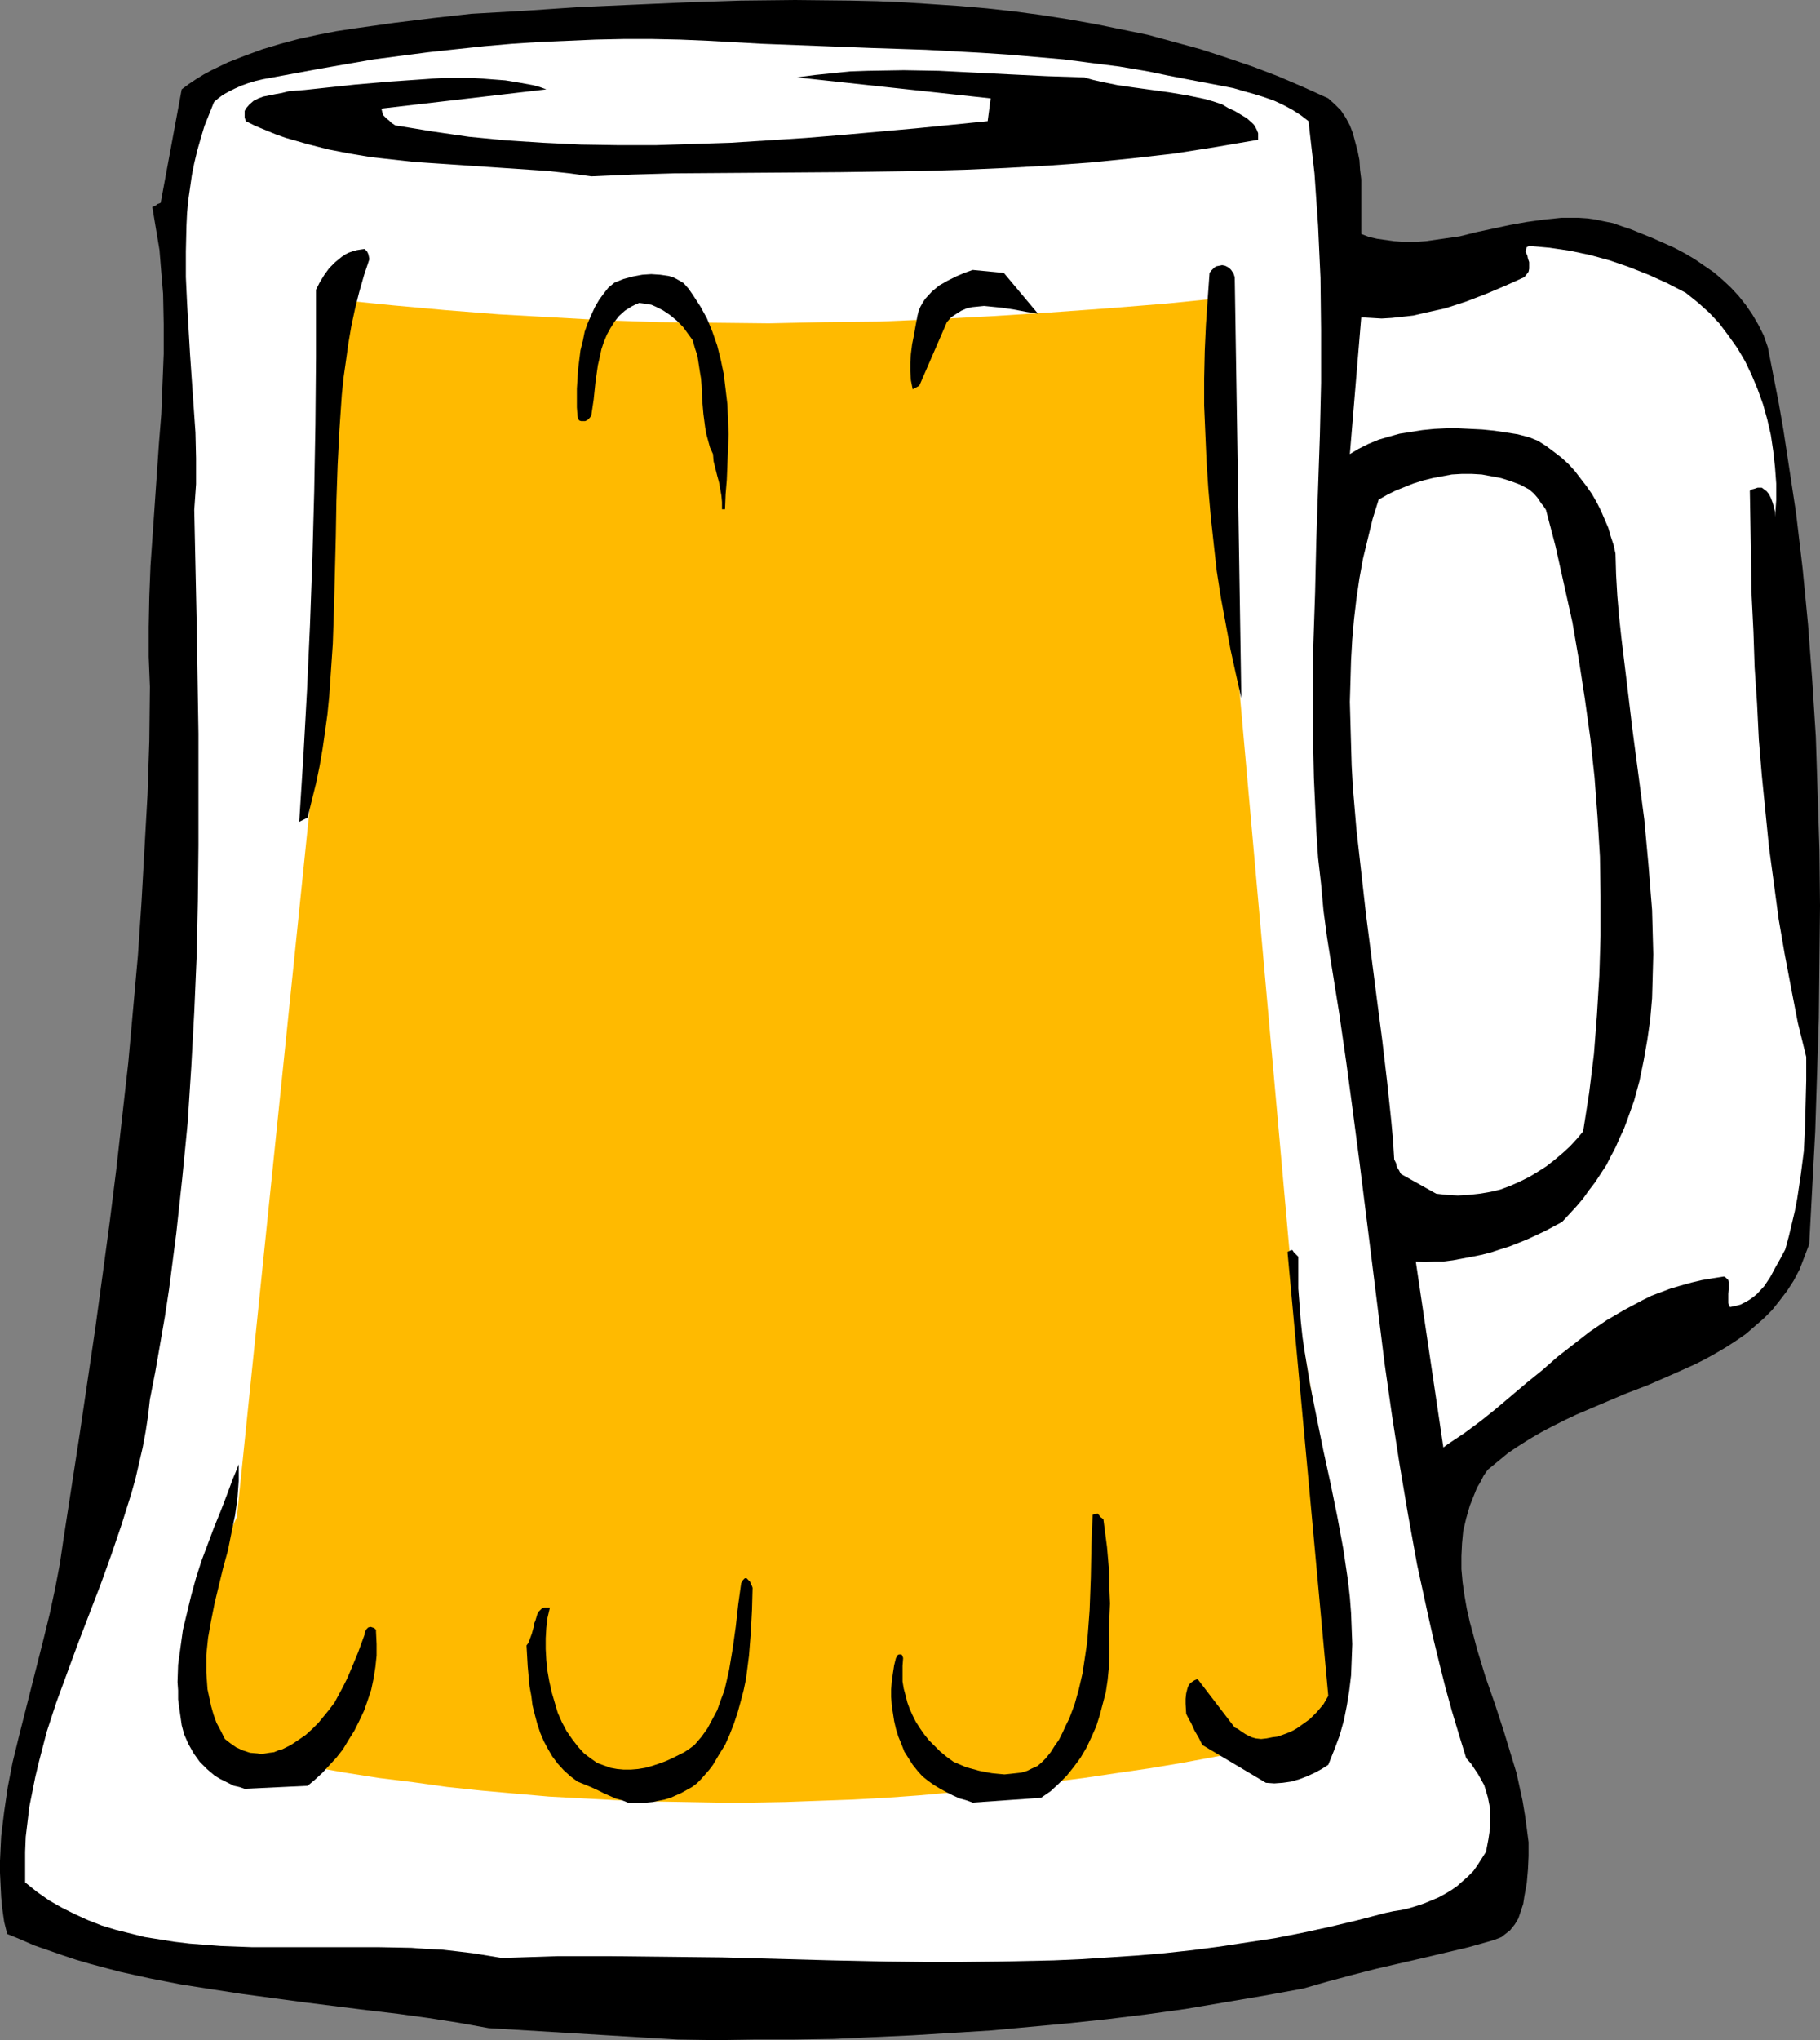
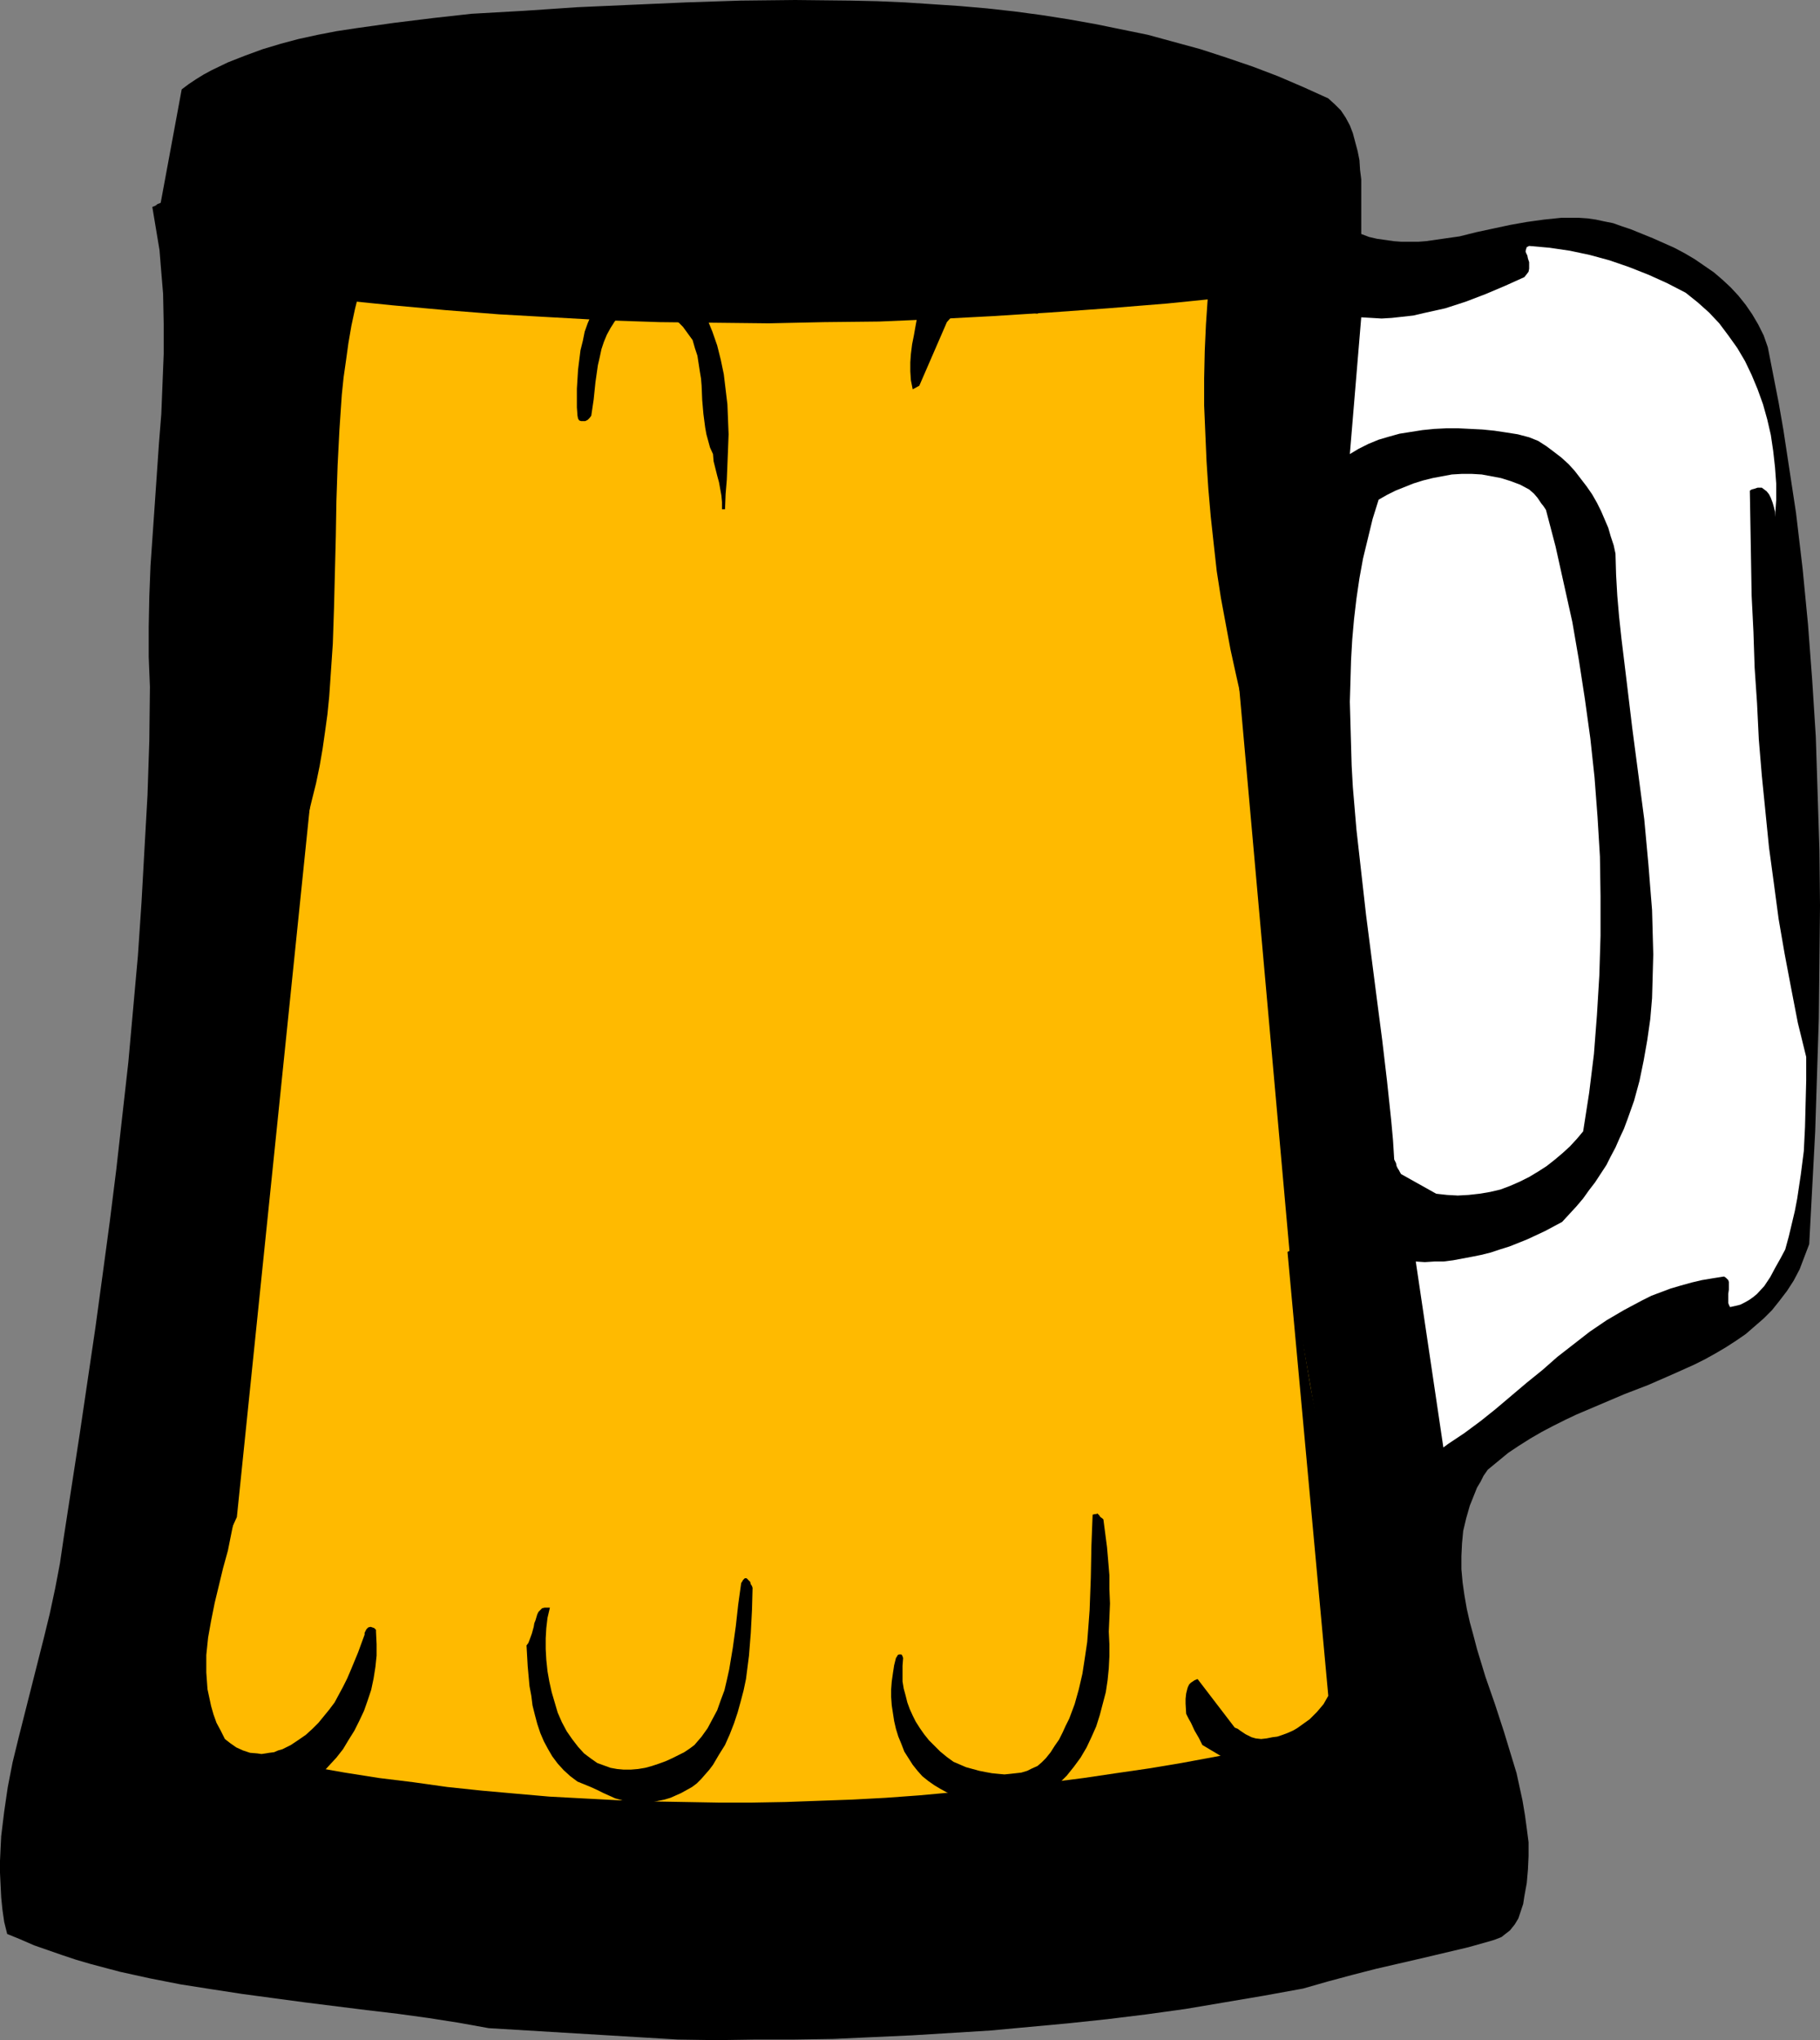
<svg xmlns="http://www.w3.org/2000/svg" xmlns:ns1="http://sodipodi.sourceforge.net/DTD/sodipodi-0.dtd" xmlns:ns2="http://www.inkscape.org/namespaces/inkscape" version="1.0" width="129.766mm" height="145.4mm" id="svg14" ns1:docname="Beer Mug 13.wmf">
  <rect width="100%" height="100%" fill="#808080" stroke="none" />
  <ns1:namedview id="namedview14" pagecolor="#ffffff" bordercolor="#000000" borderopacity="0.25" ns2:showpageshadow="2" ns2:pageopacity="0.0" ns2:pagecheckerboard="0" ns2:deskcolor="#d1d1d1" ns2:document-units="mm" />
  <defs id="defs1">
    <pattern id="WMFhbasepattern" patternUnits="userSpaceOnUse" width="6" height="6" x="0" y="0" />
  </defs>
  <path style="fill:#000000;fill-opacity:1;fill-rule:evenodd;stroke:none" d="m 182.608,549.383 10.504,0.162 10.504,-0.162 h 10.504 l 10.504,-0.162 10.504,-0.485 10.666,-0.485 10.504,-0.646 10.504,-0.646 10.504,-0.97 10.504,-0.97 10.666,-1.131 10.504,-1.293 10.504,-1.454 10.504,-1.777 10.504,-1.777 10.666,-1.939 6.787,-1.939 6.626,-1.777 6.302,-1.616 6.302,-1.454 6.302,-1.454 6.141,-1.454 6.141,-1.454 6.302,-1.777 0.97,-0.323 0.808,-0.323 0.808,-0.323 0.808,-0.646 1.454,-1.131 1.293,-1.616 0.97,-1.616 0.646,-1.939 0.646,-1.939 0.323,-2.101 0.646,-3.555 0.323,-3.716 0.162,-3.555 v -3.716 l -0.485,-3.716 -0.485,-3.555 -0.646,-3.878 -0.808,-3.716 -0.808,-3.716 -1.131,-3.716 -2.262,-7.433 -2.424,-7.433 -1.293,-3.716 -1.293,-3.716 -2.262,-7.433 -0.97,-3.716 -0.97,-3.555 -0.808,-3.555 -0.646,-3.716 -0.485,-3.393 -0.323,-3.555 v -3.555 l 0.162,-3.393 0.323,-3.393 0.808,-3.393 0.97,-3.393 1.293,-3.232 0.646,-1.616 0.97,-1.616 0.808,-1.616 1.131,-1.616 2.747,-2.262 2.747,-2.262 2.909,-1.939 3.07,-1.939 3.07,-1.777 3.07,-1.616 3.232,-1.616 3.07,-1.454 6.464,-2.747 6.464,-2.747 6.302,-2.424 6.302,-2.747 6.141,-2.747 2.909,-1.454 2.909,-1.616 2.747,-1.616 2.747,-1.777 2.586,-1.777 2.424,-2.101 2.424,-2.101 2.262,-2.262 1.939,-2.424 2.101,-2.747 1.778,-2.747 1.616,-3.07 1.293,-3.393 1.293,-3.393 0.808,-15.189 0.808,-15.189 0.485,-15.189 0.485,-15.189 0.162,-15.189 0.162,-15.189 -0.162,-15.189 -0.485,-15.189 -0.485,-15.189 -0.97,-15.189 -1.131,-15.027 -1.454,-15.027 -1.778,-15.027 -1.131,-7.433 -1.131,-7.433 -1.131,-7.433 -1.293,-7.433 -1.454,-7.433 -1.454,-7.433 -1.131,-3.232 -1.454,-2.908 -1.616,-2.747 -1.778,-2.585 -1.939,-2.424 -2.101,-2.262 -2.262,-2.101 -2.262,-1.939 -2.586,-1.777 -2.586,-1.777 -2.747,-1.616 -2.747,-1.454 -2.909,-1.293 -2.909,-1.293 -5.979,-2.424 -2.424,-0.808 -2.262,-0.808 -2.424,-0.485 -2.262,-0.485 -2.262,-0.323 -2.424,-0.162 h -2.262 -2.262 l -4.686,0.485 -4.686,0.646 -4.525,0.808 -4.525,0.97 -4.525,0.969 -4.525,1.131 -4.525,0.646 -4.525,0.646 -2.101,0.162 h -2.262 -2.262 l -2.101,-0.162 -2.262,-0.323 -2.262,-0.323 -2.101,-0.485 -2.101,-0.808 v -2.101 -2.424 -5.009 -5.171 l -0.323,-2.585 -0.162,-2.585 -0.485,-2.424 -0.646,-2.424 -0.646,-2.424 -0.808,-2.101 -1.131,-2.101 -1.293,-1.939 -1.616,-1.616 -1.778,-1.616 -6.787,-3.07 -6.787,-2.908 -6.787,-2.585 -7.11,-2.424 -6.949,-2.262 -7.11,-1.939 -7.11,-1.939 -7.11,-1.454 -7.11,-1.454 -7.272,-1.293 L 280.537,4.04 273.265,3.07 265.993,2.262 258.56,1.616 251.288,1.131 243.854,0.646 236.421,0.323 229.149,0.162 214.281,0 199.576,0.162 184.87,0.646 170.165,1.293 155.621,1.939 141.238,2.908 127.017,3.716 116.837,4.847 106.333,6.14 95.99,7.594 90.657,8.402 85.648,9.372 80.477,10.503 l -4.848,1.293 -4.848,1.454 -4.848,1.777 -4.525,1.777 -4.363,2.101 -2.101,1.131 -2.101,1.293 -1.939,1.293 -1.939,1.454 -5.656,30.539 v 0 l -0.323,0.162 -0.485,0.162 -0.646,0.485 -0.808,0.323 0.646,3.878 0.646,3.878 0.646,3.878 0.323,4.04 0.323,3.878 0.323,3.878 0.162,8.079 v 8.079 l -0.323,8.079 -0.323,8.079 -0.646,8.079 -1.131,16.481 -1.131,16.32 -0.323,8.241 -0.162,8.241 v 8.079 l 0.323,8.079 -0.162,14.542 -0.485,14.542 -0.808,14.381 -0.808,14.542 -0.97,14.381 -1.293,14.381 -1.293,14.381 -1.616,14.381 -1.616,14.381 -1.778,14.219 -1.939,14.381 -1.939,14.219 -4.202,28.439 -4.363,28.277 -0.97,6.625 -1.293,6.787 -1.454,6.786 -1.616,6.625 -3.394,13.411 -3.394,13.411 -1.616,6.625 -1.293,6.625 -0.97,6.625 -0.808,6.625 -0.162,3.232 L 0,501.231 v 3.232 l 0.162,3.393 0.162,3.232 0.323,3.232 0.485,3.393 0.808,3.232 3.555,1.454 3.717,1.616 3.717,1.293 3.717,1.293 3.878,1.293 3.878,1.131 7.918,2.101 8.08,1.777 8.242,1.616 8.242,1.293 8.403,1.293 16.806,2.262 16.806,2.101 8.242,0.97 8.242,1.131 8.242,1.293 8.08,1.454 z" id="path1" />
-   <path style="fill:#ffffff;fill-opacity:1;fill-rule:evenodd;stroke:none" d="m 135.259,527.408 14.867,-0.485 h 14.706 l 14.867,0.162 14.867,0.162 29.734,0.808 14.867,0.323 14.867,0.162 14.867,-0.162 15.029,-0.323 7.434,-0.323 7.434,-0.485 7.434,-0.485 7.595,-0.646 7.434,-0.808 7.434,-0.97 7.434,-1.131 7.434,-1.131 7.434,-1.454 7.434,-1.616 7.434,-1.777 7.434,-1.939 2.262,-0.485 2.101,-0.323 2.101,-0.485 2.101,-0.646 1.939,-0.646 1.939,-0.808 1.939,-0.808 1.778,-0.97 1.616,-0.97 1.616,-1.131 1.454,-1.293 1.454,-1.293 1.454,-1.454 1.131,-1.616 1.131,-1.777 1.131,-1.777 0.646,-3.393 0.485,-3.232 v -1.616 -1.616 -1.616 l -0.323,-1.616 -0.323,-1.616 -0.485,-1.616 -0.485,-1.616 -0.808,-1.454 -0.808,-1.454 -0.97,-1.454 -0.97,-1.454 -1.293,-1.454 -1.939,-6.302 -1.939,-6.463 -1.778,-6.463 -1.616,-6.463 -1.616,-6.625 -1.454,-6.463 -2.909,-13.411 -2.424,-13.411 -2.262,-13.411 -2.101,-13.573 -1.939,-13.573 -3.394,-27.308 -3.394,-27.146 -1.778,-13.573 -1.778,-13.25 -1.939,-13.411 -2.101,-13.088 -1.131,-7.11 -0.97,-7.271 -0.646,-7.11 -0.808,-7.11 -0.485,-7.271 -0.323,-7.11 -0.323,-7.11 -0.162,-7.11 v -14.381 -14.058 l 0.485,-14.381 0.323,-14.058 0.485,-14.219 0.485,-14.219 0.323,-14.058 V 88.871 l -0.162,-14.058 -0.323,-6.948 -0.323,-7.11 -0.485,-6.948 -0.485,-7.11 -0.808,-6.948 -0.808,-7.11 -2.101,-1.616 -2.262,-1.454 -2.424,-1.293 -2.424,-1.131 -2.747,-0.969 -2.586,-0.808 -2.909,-0.808 -2.747,-0.808 -5.818,-1.131 -5.979,-1.131 -5.818,-1.131 -5.494,-1.131 -7.595,-1.293 -7.595,-0.969 -7.434,-0.969 -7.434,-0.646 -7.434,-0.646 -7.434,-0.485 -14.867,-0.808 -14.706,-0.485 -29.411,-1.131 -14.544,-0.808 -7.595,-0.323 -7.595,-0.162 h -7.595 l -7.595,0.162 -7.434,0.323 -7.595,0.323 -7.434,0.485 -7.434,0.646 -7.595,0.808 -7.434,0.808 -7.434,0.969 -7.434,0.97 -7.434,1.293 -7.434,1.293 -14.867,2.747 -2.101,0.485 -2.101,0.646 -1.778,0.646 -1.778,0.808 -1.616,0.808 -1.454,0.808 -1.293,0.969 -1.131,0.97 -1.293,3.232 -1.293,3.232 -0.97,3.232 -0.97,3.393 -0.808,3.393 -0.646,3.232 -0.485,3.393 -0.485,3.393 -0.323,3.393 -0.162,3.393 -0.162,6.948 v 6.948 l 0.323,6.948 0.808,13.896 0.97,14.058 0.485,6.948 0.162,6.948 v 6.948 l -0.485,6.948 0.646,30.216 0.485,30.054 v 15.027 15.027 l -0.162,15.027 -0.323,14.866 -0.646,15.027 -0.808,14.866 -0.97,15.027 -1.454,14.866 -1.616,14.866 -1.939,15.027 -1.131,7.433 -1.293,7.433 -1.293,7.433 -1.454,7.433 -0.485,4.363 -0.646,4.201 -0.808,4.363 -0.97,4.201 -0.97,4.201 -1.131,4.04 -2.586,8.241 -2.747,8.079 -2.909,8.079 -6.141,15.997 -2.909,7.918 -2.909,7.918 -2.586,7.918 -2.101,8.079 -0.97,4.04 -0.808,4.04 -0.808,4.04 -0.485,4.04 -0.485,4.04 -0.162,4.04 v 4.201 4.04 l 3.232,2.585 3.232,2.262 3.394,1.939 3.555,1.777 3.555,1.616 3.717,1.454 3.717,1.131 3.878,0.97 3.878,0.97 4.04,0.646 4.04,0.646 4.04,0.485 4.202,0.323 4.202,0.323 8.565,0.323 h 8.565 8.565 8.565 8.565 l 8.565,0.162 4.202,0.323 4.04,0.162 4.202,0.485 4.04,0.485 4.04,0.646 z" id="path2" />
  <path style="fill:#ffffff;fill-opacity:1;fill-rule:evenodd;stroke:none" d="m 390.264,388.931 4.363,-2.909 4.363,-3.232 4.04,-3.232 8.403,-7.11 4.202,-3.393 4.04,-3.555 4.363,-3.393 4.363,-3.393 4.525,-3.07 4.686,-2.747 4.848,-2.585 2.586,-1.293 2.586,-0.97 2.586,-0.97 2.747,-0.808 2.909,-0.808 2.747,-0.646 2.909,-0.485 3.07,-0.485 0.485,0.323 0.323,0.323 0.323,0.323 0.162,0.485 v 0.97 1.131 l -0.162,1.131 v 1.131 1.293 l 0.162,0.485 0.323,0.646 1.454,-0.323 1.293,-0.323 1.293,-0.646 1.131,-0.646 1.131,-0.808 0.97,-0.808 1.939,-2.101 1.616,-2.424 1.293,-2.424 1.454,-2.585 1.293,-2.424 0.97,-3.555 0.808,-3.393 0.808,-3.393 0.646,-3.393 0.485,-3.232 0.485,-3.232 0.808,-6.302 0.323,-6.463 0.162,-6.302 0.162,-6.302 v -6.302 l -2.262,-9.21 -1.778,-9.21 -1.778,-9.372 -1.616,-9.372 -1.293,-9.695 -1.293,-9.533 -0.97,-9.695 -0.97,-9.695 -0.808,-9.695 -0.485,-9.857 -0.646,-9.533 -0.323,-9.695 -0.485,-9.695 -0.162,-9.533 -0.162,-9.372 -0.162,-9.372 0.485,-0.323 0.646,-0.162 0.97,-0.323 h 1.131 l 0.646,0.485 0.646,0.485 0.646,0.808 0.485,0.97 0.485,1.293 0.323,1.131 0.323,1.293 v 1.454 l 0.323,-4.524 v -4.524 l -0.323,-4.363 -0.485,-4.363 -0.646,-4.363 -0.97,-4.201 -1.131,-4.04 -1.454,-4.04 -1.616,-3.878 -1.778,-3.716 -2.101,-3.555 -2.424,-3.393 -2.424,-3.232 -2.747,-2.908 -3.07,-2.747 -3.232,-2.585 -5.01,-2.585 -5.01,-2.262 -5.333,-2.101 -5.171,-1.777 -5.333,-1.454 -5.333,-1.131 -5.494,-0.808 -5.494,-0.485 -0.323,0.162 -0.323,0.162 -0.162,0.485 -0.162,0.646 0.162,0.485 0.323,0.646 0.162,0.808 0.323,0.969 v 0.808 0.97 l -0.162,0.808 -0.485,0.646 -0.646,0.808 -5.01,2.262 -5.333,2.262 -5.494,2.101 -5.494,1.777 -2.909,0.646 -2.909,0.646 -2.747,0.646 -2.909,0.323 -2.909,0.323 -2.747,0.162 -2.747,-0.162 -2.747,-0.162 -3.07,36.841 2.424,-1.454 2.586,-1.293 2.747,-1.131 2.747,-0.808 2.909,-0.808 3.07,-0.485 3.07,-0.485 3.232,-0.323 3.232,-0.162 h 3.232 l 3.232,0.162 3.232,0.162 3.232,0.323 3.232,0.485 3.07,0.485 3.07,0.808 2.424,0.969 2.262,1.454 1.939,1.454 2.101,1.616 1.939,1.777 1.616,1.777 1.616,2.101 1.616,2.101 1.454,2.101 1.293,2.262 1.131,2.262 0.97,2.262 0.97,2.262 0.646,2.262 0.808,2.424 0.485,2.262 0.162,5.655 0.323,5.655 0.485,5.655 0.646,5.979 1.454,11.957 1.454,12.119 1.616,12.28 1.616,12.28 1.131,12.28 0.485,6.14 0.485,5.979 0.162,5.979 0.162,5.979 -0.162,5.979 -0.162,5.817 -0.485,5.655 -0.808,5.655 -0.97,5.494 -1.131,5.494 -1.454,5.332 -1.778,5.009 -0.97,2.585 -1.131,2.424 -1.131,2.585 -1.293,2.424 -1.131,2.262 -3.07,4.686 -1.616,2.101 -1.616,2.262 -1.778,2.101 -1.939,2.101 -1.939,2.101 -4.525,2.424 -4.848,2.262 -4.848,1.939 -2.586,0.808 -2.424,0.808 -2.586,0.646 -2.424,0.485 -2.586,0.485 -2.586,0.485 -2.586,0.323 h -2.424 l -2.586,0.162 -2.424,-0.162 7.434,50.091 z" id="path3" />
  <path style="fill:#ffffff;fill-opacity:1;fill-rule:evenodd;stroke:none" d="m 387.032,321.551 2.909,0.323 2.909,0.162 2.909,-0.162 2.909,-0.323 2.909,-0.485 2.747,-0.646 2.586,-0.97 2.586,-1.131 2.586,-1.293 2.424,-1.454 2.262,-1.454 2.262,-1.777 2.101,-1.777 1.939,-1.777 1.939,-2.101 1.616,-1.939 0.808,-5.171 0.808,-5.171 1.293,-10.503 0.808,-10.503 0.646,-10.664 0.323,-10.664 v -10.665 l -0.162,-10.664 -0.646,-10.664 -0.808,-10.664 -1.131,-10.503 -1.454,-10.503 -1.616,-10.503 -1.778,-10.341 -2.262,-10.18 -2.262,-10.18 -2.586,-9.857 -0.646,-0.97 -0.646,-0.808 -0.97,-1.454 -0.97,-1.131 -1.293,-1.131 -2.424,-1.293 -2.586,-0.97 -2.586,-0.808 -2.586,-0.485 -2.586,-0.485 -2.747,-0.162 h -2.586 l -2.747,0.162 -2.586,0.485 -2.586,0.485 -2.586,0.646 -2.586,0.808 -2.424,0.97 -2.424,0.97 -2.262,1.131 -2.262,1.293 -1.616,5.171 -1.293,5.332 -1.293,5.332 -0.97,5.332 -0.808,5.494 -0.646,5.494 -0.485,5.494 -0.323,5.655 -0.162,5.655 -0.162,5.494 0.162,5.817 0.162,5.655 0.162,5.655 0.323,5.817 0.97,11.472 1.293,11.472 1.293,11.472 1.454,11.311 1.454,11.311 1.454,11.149 1.293,10.988 1.131,10.664 0.485,5.332 0.323,5.171 0.485,0.97 0.162,0.808 0.323,0.646 0.323,0.485 0.162,0.323 0.162,0.323 0.162,0.162 v 0.162 z" id="path4" />
  <path style="fill:#000000;fill-opacity:1;fill-rule:evenodd;stroke:none" d="m 159.337,47.505 11.15,-0.485 11.15,-0.323 22.301,-0.162 22.462,-0.162 22.462,-0.323 11.15,-0.323 11.15,-0.485 11.474,-0.646 11.15,-0.808 11.312,-1.131 11.312,-1.293 11.312,-1.777 5.656,-0.97 5.656,-0.969 v -0.969 -0.808 l -0.323,-0.808 -0.323,-0.646 -0.485,-0.808 -0.646,-0.646 -1.293,-1.131 -1.616,-0.969 -1.616,-0.97 -1.778,-0.808 -1.616,-0.969 -2.424,-0.808 -2.262,-0.646 -4.686,-0.97 -4.848,-0.808 -4.686,-0.646 -4.686,-0.646 -4.525,-0.646 -4.686,-0.969 -2.101,-0.485 -2.262,-0.646 -10.019,-0.323 -9.858,-0.485 -9.696,-0.485 -9.534,-0.485 -9.534,-0.162 -9.696,0.162 -4.686,0.162 -4.848,0.485 -4.686,0.485 -4.848,0.646 52.197,5.655 -0.808,6.14 -19.392,1.939 -19.877,1.777 -9.858,0.808 -10.019,0.646 -10.181,0.646 -10.019,0.323 -10.019,0.323 h -10.181 l -10.019,-0.162 -10.181,-0.485 -10.019,-0.646 -10.019,-0.969 -10.019,-1.454 -4.848,-0.808 -5.01,-0.808 -0.97,-0.646 -0.646,-0.646 -0.646,-0.485 -0.485,-0.485 -0.485,-0.485 -0.162,-0.485 -0.162,-0.646 -0.162,-0.646 44.44,-5.171 -1.778,-0.646 -1.778,-0.485 -3.555,-0.646 -3.878,-0.646 -4.202,-0.323 -4.202,-0.323 h -4.363 -4.525 l -4.525,0.323 -9.373,0.646 -9.373,0.808 -9.05,0.97 -4.525,0.485 -4.202,0.323 -1.939,0.485 -1.778,0.323 -1.616,0.323 -1.616,0.323 -1.293,0.485 -1.293,0.646 -1.131,0.97 -0.97,1.131 -0.323,0.646 v 0.646 1.131 l 0.323,0.969 2.586,1.293 2.747,1.131 2.747,1.131 2.747,0.969 5.656,1.616 5.656,1.454 5.818,1.131 5.818,0.97 5.818,0.646 5.818,0.646 11.958,0.808 11.958,0.808 11.958,0.808 5.979,0.646 z" id="path5" />
  <path style="fill:#ffba00;fill-opacity:1;fill-rule:evenodd;stroke:none" d="m 344.369,469.884 15.675,-10.18 2.424,-32.963 -14.221,-81.276 -16.322,-182.751 -1.454,-82.569 -15.998,1.616 -15.998,1.293 -15.675,1.131 -15.352,0.97 -15.352,0.808 -15.19,0.646 -14.867,0.162 -14.867,0.323 -14.706,-0.162 -14.706,-0.162 -14.382,-0.485 -14.544,-0.808 -14.382,-0.808 -14.382,-1.131 -14.221,-1.293 -14.382,-1.454 V 79.984 L 84.678,205.857 63.832,408.644 53.328,431.589 l 2.586,38.942 9.373,1.939 9.211,1.777 9.211,1.616 9.211,1.616 9.211,1.454 9.211,1.131 9.211,1.293 9.211,0.97 9.05,0.808 9.211,0.808 9.05,0.485 9.211,0.485 9.05,0.323 9.211,0.162 9.05,0.162 h 9.05 l 9.05,-0.162 8.888,-0.323 9.05,-0.323 9.05,-0.485 8.888,-0.646 8.888,-0.808 8.888,-0.646 8.888,-0.97 8.888,-1.131 8.888,-1.131 8.726,-1.293 8.888,-1.293 8.726,-1.454 8.726,-1.616 8.726,-1.616 z" id="path6" />
  <path style="fill:#000000;fill-opacity:1;fill-rule:evenodd;stroke:none" d="m 169.195,485.558 1.616,0.162 h 1.778 l 3.394,-0.323 1.454,-0.323 1.616,-0.323 1.616,-0.485 1.454,-0.646 1.454,-0.646 1.454,-0.808 1.454,-0.808 1.293,-0.97 1.131,-1.131 1.131,-1.293 1.131,-1.293 0.97,-1.293 1.616,-2.747 1.616,-2.585 1.293,-2.909 1.131,-2.909 0.97,-2.908 0.808,-2.909 0.808,-3.07 0.646,-3.07 0.808,-6.302 0.485,-6.14 0.323,-6.14 0.162,-5.979 -0.162,-0.485 -0.323,-0.485 -0.162,-0.646 -0.485,-0.485 -0.485,-0.485 h -0.162 -0.323 l -0.162,0.162 -0.323,0.323 -0.162,0.323 -0.323,0.485 -0.808,5.817 -0.646,5.817 -0.808,5.817 -0.97,5.817 -0.646,2.909 -0.646,2.747 -0.97,2.585 -0.97,2.747 -1.293,2.424 -1.293,2.424 -1.616,2.262 -1.939,2.262 -1.293,0.97 -1.454,0.97 -1.616,0.808 -1.616,0.808 -1.778,0.808 -1.778,0.646 -1.939,0.646 -1.778,0.485 -1.939,0.323 -1.939,0.162 h -1.939 l -1.778,-0.162 -1.778,-0.323 -1.778,-0.646 -1.778,-0.646 -1.616,-1.131 -1.939,-1.454 -1.616,-1.777 -1.616,-2.101 -1.454,-2.101 -1.293,-2.424 -1.131,-2.585 -0.808,-2.747 -0.808,-2.747 -0.646,-2.909 -0.485,-2.747 -0.323,-3.07 -0.162,-2.909 v -2.908 l 0.162,-2.747 0.323,-2.747 0.646,-2.747 h -0.808 -0.646 l -0.646,0.162 -0.485,0.485 -0.485,0.485 -0.323,0.646 -0.485,1.616 -0.323,0.808 -0.162,0.969 -0.485,1.777 -0.646,1.777 -0.323,0.808 -0.485,0.646 0.323,5.655 0.485,5.332 0.485,2.585 0.323,2.585 0.646,2.585 0.646,2.424 0.808,2.424 0.97,2.262 1.131,2.101 1.131,1.939 1.454,1.939 1.616,1.777 1.778,1.616 1.939,1.454 3.555,1.454 1.778,0.808 1.616,0.808 3.232,1.454 1.778,0.485 z" id="path7" />
  <path style="fill:#000000;fill-opacity:1;fill-rule:evenodd;stroke:none" d="m 262.115,485.558 18.422,-1.293 2.586,-1.777 2.262,-2.101 2.101,-2.101 1.939,-2.424 1.778,-2.424 1.616,-2.747 1.293,-2.747 1.293,-2.909 0.97,-3.07 0.808,-3.07 0.808,-3.07 0.485,-3.232 0.323,-3.232 0.162,-3.232 v -3.232 l -0.162,-3.393 0.162,-3.716 0.162,-3.878 -0.162,-3.878 v -3.716 l -0.323,-3.878 -0.323,-3.716 -0.485,-3.716 -0.485,-3.716 -0.323,-0.323 -0.485,-0.323 -0.323,-0.485 -0.323,-0.323 -0.162,-0.162 v 0 l -0.323,0.162 h -0.323 l -0.646,0.162 -0.162,4.201 -0.162,4.201 -0.162,8.564 -0.323,8.725 -0.323,4.363 -0.323,4.201 -0.646,4.363 -0.646,4.201 -0.97,4.201 -1.131,4.04 -1.454,3.878 -0.97,1.939 -0.808,1.777 -0.97,1.939 -1.131,1.616 -1.131,1.777 -1.293,1.616 -1.131,1.131 -1.131,0.97 -1.454,0.646 -1.293,0.646 -1.616,0.485 -1.454,0.162 -1.454,0.162 -1.616,0.162 -1.778,-0.162 -1.616,-0.162 -1.778,-0.323 -1.616,-0.323 -3.555,-0.97 -3.394,-1.454 -1.778,-1.293 -1.778,-1.454 -1.616,-1.616 -1.454,-1.454 -1.293,-1.616 -1.131,-1.616 -1.131,-1.777 -0.808,-1.616 -0.808,-1.777 -0.646,-1.777 -0.485,-1.939 -0.485,-1.777 -0.323,-1.939 v -2.101 -2.101 l 0.162,-2.101 -0.162,-0.485 -0.162,-0.323 -0.162,-0.162 h -0.323 -0.323 l -0.323,0.162 -0.162,0.323 -0.323,0.485 -0.485,1.939 -0.323,2.101 -0.323,2.262 -0.162,2.101 v 2.101 l 0.162,2.262 0.323,2.101 0.323,2.101 0.485,2.101 0.646,2.101 0.808,1.939 0.808,2.101 1.131,1.777 1.131,1.777 1.293,1.616 1.293,1.454 1.616,1.293 1.616,1.131 1.616,0.97 1.778,0.97 1.616,0.808 1.778,0.808 1.778,0.485 z" id="path8" />
  <path style="fill:#000000;fill-opacity:1;fill-rule:evenodd;stroke:none" d="m 65.933,481.841 16.968,-0.808 1.939,-1.616 2.101,-1.939 1.778,-1.939 1.939,-2.101 1.778,-2.262 1.454,-2.424 1.616,-2.585 1.293,-2.585 1.293,-2.747 0.97,-2.747 0.97,-2.909 0.646,-3.07 0.485,-3.07 0.323,-3.07 v -3.07 l -0.162,-3.393 v -0.485 l -0.485,-0.485 -0.485,-0.162 -0.485,-0.162 -0.646,0.162 -0.485,0.485 -0.323,0.646 -0.162,0.323 v 0.485 l -1.778,4.847 -1.939,4.686 -0.97,2.262 -1.131,2.262 -1.131,2.101 -1.131,2.101 -1.454,1.939 -1.454,1.777 -1.454,1.777 -1.616,1.616 -1.778,1.616 -2.101,1.454 -1.939,1.293 -2.262,1.131 -1.131,0.323 -1.131,0.485 -1.293,0.162 -0.97,0.162 -1.131,0.162 -1.131,-0.162 -1.939,-0.162 -1.939,-0.646 -1.778,-0.808 -1.616,-1.131 -1.454,-1.131 -1.131,-2.262 -1.131,-2.101 -0.808,-2.262 -0.646,-2.262 -0.485,-2.262 -0.485,-2.262 -0.162,-2.262 -0.162,-2.262 v -2.262 -2.424 l 0.485,-4.686 0.808,-4.524 0.97,-4.847 2.262,-9.372 1.293,-4.686 0.97,-4.847 0.97,-4.686 0.646,-4.686 0.162,-2.262 0.162,-2.262 v -2.262 -2.262 l -0.808,2.101 -0.808,1.939 -1.616,4.363 -1.616,4.201 -1.778,4.363 -3.394,9.049 -1.454,4.524 -1.293,4.686 -1.131,4.686 -1.131,4.686 -0.646,4.686 -0.646,4.686 -0.162,4.686 0.162,2.262 v 2.424 l 0.323,2.424 0.323,2.262 0.323,2.262 0.646,2.424 1.131,2.585 1.454,2.585 1.616,2.262 1.939,1.939 1.131,0.97 0.97,0.808 1.293,0.808 1.293,0.646 1.293,0.646 1.293,0.646 1.454,0.323 z" id="path9" />
  <path style="fill:#000000;fill-opacity:1;fill-rule:evenodd;stroke:none" d="m 341.137,480.225 2.262,0.162 2.262,-0.162 2.262,-0.323 2.262,-0.646 2.101,-0.808 2.101,-0.97 1.778,-0.97 1.778,-1.131 1.616,-4.04 1.454,-3.878 1.131,-4.04 0.808,-4.04 0.646,-4.04 0.485,-4.04 0.162,-4.201 0.162,-4.201 -0.162,-4.201 -0.162,-4.201 -0.323,-4.201 -0.485,-4.363 -0.646,-4.363 -0.646,-4.363 -1.616,-8.725 -1.778,-8.725 -1.939,-8.887 -1.778,-8.726 -1.778,-8.887 -1.454,-8.726 -0.646,-4.363 -0.485,-4.524 -0.323,-4.363 -0.323,-4.201 v -4.363 -4.201 l -0.485,-0.485 -0.323,-0.323 -0.485,-0.485 -0.162,-0.323 -0.162,-0.162 h -0.162 -0.162 l -0.323,0.162 -0.646,0.323 10.989,119.572 -1.293,2.262 -1.778,2.101 -1.939,1.939 -2.262,1.616 -1.131,0.808 -1.131,0.646 -1.454,0.646 -1.293,0.485 -1.454,0.485 -1.293,0.162 -1.616,0.323 -1.454,0.162 -1.454,-0.162 -1.131,-0.323 -0.97,-0.485 -0.646,-0.323 -1.454,-0.97 -0.646,-0.485 -0.808,-0.323 -10.019,-13.088 -0.808,0.323 -0.485,0.323 -0.485,0.323 -0.485,0.485 -0.323,0.646 -0.162,0.485 -0.323,1.293 -0.162,1.454 v 1.293 l 0.162,2.747 0.646,1.293 0.646,1.131 0.97,2.101 1.131,1.939 0.485,0.97 0.485,0.97 z" id="path10" />
  <path style="fill:#000000;fill-opacity:1;fill-rule:evenodd;stroke:none" d="m 82.901,220.238 1.131,-4.686 1.131,-4.524 0.97,-4.686 0.808,-4.686 0.646,-4.524 0.646,-4.686 0.485,-4.848 0.323,-4.686 0.646,-9.533 0.323,-9.695 0.485,-19.228 0.162,-9.533 0.323,-9.533 0.485,-9.533 0.646,-9.533 0.485,-4.686 0.646,-4.524 0.646,-4.686 0.808,-4.686 0.97,-4.524 1.131,-4.524 1.293,-4.524 1.454,-4.363 -0.162,-0.808 -0.162,-0.646 -0.323,-0.646 -0.323,-0.323 -0.323,-0.323 -1.131,0.162 -0.97,0.162 -1.131,0.323 -0.97,0.323 -0.97,0.485 -0.97,0.646 -1.778,1.454 -1.616,1.616 -1.293,1.777 -1.293,2.101 -0.97,1.939 v 18.259 l -0.162,18.097 -0.323,17.936 -0.485,17.936 -0.646,17.936 -0.808,17.774 -0.97,17.613 -1.131,17.774 z" id="path11" />
  <path style="fill:#000000;fill-opacity:1;fill-rule:evenodd;stroke:none" d="m 334.512,188.083 -1.778,-113.431 -0.323,-0.969 -0.646,-0.97 -0.485,-0.485 -0.485,-0.323 -0.646,-0.323 -0.808,-0.162 -0.808,0.162 -0.808,0.162 -0.485,0.323 -0.323,0.323 -0.485,0.485 -0.485,0.646 -0.485,6.786 -0.485,7.11 -0.323,7.11 -0.162,7.433 v 7.271 l 0.323,7.594 0.323,7.433 0.485,7.433 0.646,7.433 0.808,7.433 0.808,7.271 1.131,7.271 1.293,6.948 1.293,6.948 1.454,6.625 z" id="path12" />
  <path style="fill:#000000;fill-opacity:1;fill-rule:evenodd;stroke:none" d="m 195.374,137.184 0.162,-4.04 0.323,-3.878 0.162,-4.04 0.162,-4.04 0.162,-4.201 -0.162,-4.04 -0.162,-4.04 -0.485,-4.04 -0.485,-4.04 -0.808,-3.878 -0.97,-3.878 -1.293,-3.716 -1.454,-3.555 -1.778,-3.232 -2.101,-3.232 -1.131,-1.616 -1.293,-1.454 -0.808,-0.485 -1.131,-0.646 -0.97,-0.485 -1.131,-0.323 -1.131,-0.162 -1.131,-0.162 -2.424,-0.162 -2.424,0.162 -2.586,0.485 -2.424,0.646 -2.424,0.969 -1.616,1.293 -1.293,1.616 -1.293,1.777 -1.131,1.939 -0.97,2.101 -0.97,2.262 -0.808,2.262 -0.485,2.424 -0.646,2.585 -0.323,2.585 -0.323,2.585 -0.162,2.585 -0.162,2.585 v 2.424 2.585 l 0.162,2.262 0.162,0.808 0.323,0.485 0.485,0.162 h 0.485 0.646 l 0.646,-0.323 0.485,-0.485 0.485,-0.646 0.646,-4.363 0.485,-4.686 0.646,-4.524 0.485,-2.101 0.485,-2.262 0.646,-1.939 0.808,-1.939 0.97,-1.777 1.131,-1.777 1.131,-1.454 1.616,-1.454 1.778,-1.131 0.97,-0.485 1.131,-0.485 1.131,0.162 0.97,0.162 1.131,0.162 1.131,0.485 0.97,0.485 0.97,0.485 1.939,1.293 1.778,1.454 1.778,1.777 1.293,1.777 1.293,1.777 0.646,2.262 0.646,1.939 0.323,2.101 0.323,2.101 0.323,1.939 0.162,1.939 0.162,3.878 0.323,3.716 0.485,3.716 0.323,1.777 0.485,1.777 0.485,1.777 0.808,1.777 0.162,1.939 0.97,3.878 0.485,1.777 0.323,1.777 0.323,1.777 0.162,1.777 v 1.939 z" id="path13" />
  <path style="fill:#000000;fill-opacity:1;fill-rule:evenodd;stroke:none" d="m 247.733,103.898 7.434,-17.128 1.131,-1.293 1.454,-0.969 1.293,-0.808 1.454,-0.646 1.454,-0.323 1.616,-0.162 1.616,-0.162 1.616,0.162 3.232,0.323 3.232,0.485 3.394,0.646 3.07,0.485 -9.211,-10.988 -8.403,-0.808 -2.262,0.808 -2.262,0.97 -2.262,1.131 -2.262,1.293 -1.939,1.616 -1.778,1.939 -0.646,0.97 -0.646,1.131 -0.485,1.131 -0.323,1.293 -0.485,2.585 -0.485,2.747 -0.485,2.424 -0.323,2.585 -0.162,2.262 v 2.424 l 0.162,2.424 0.485,2.424 z" id="path14" />
</svg>